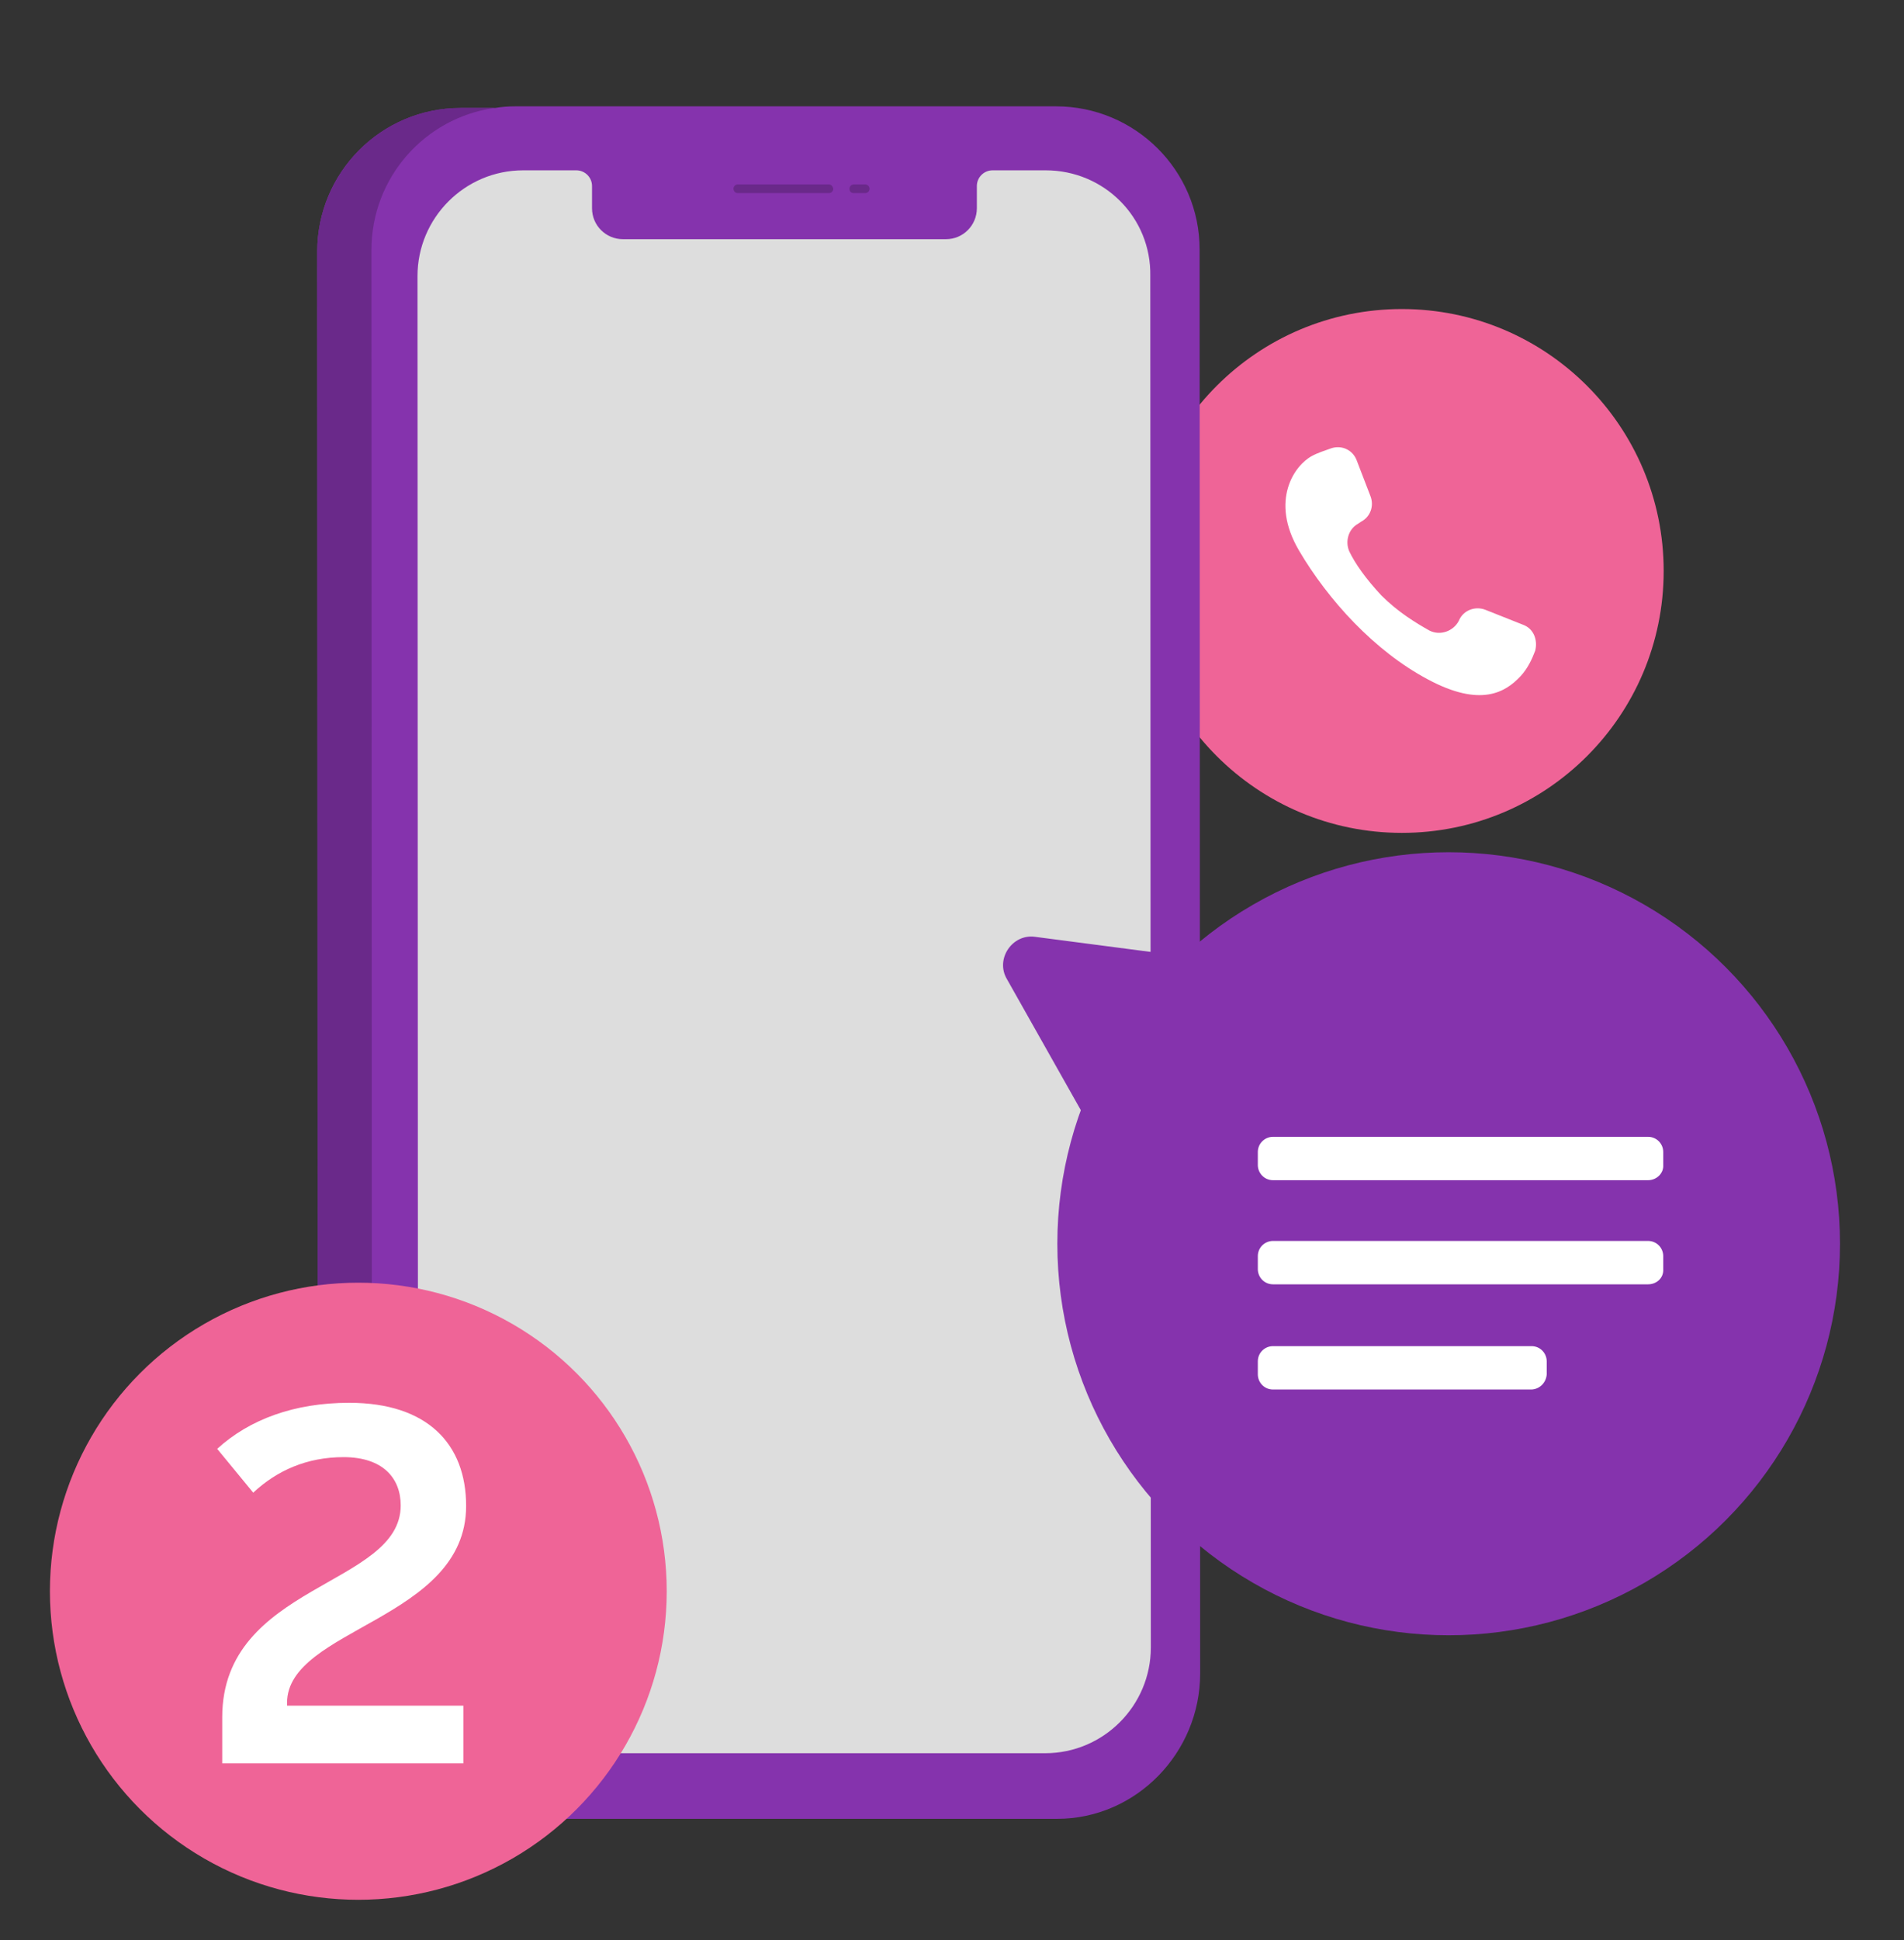
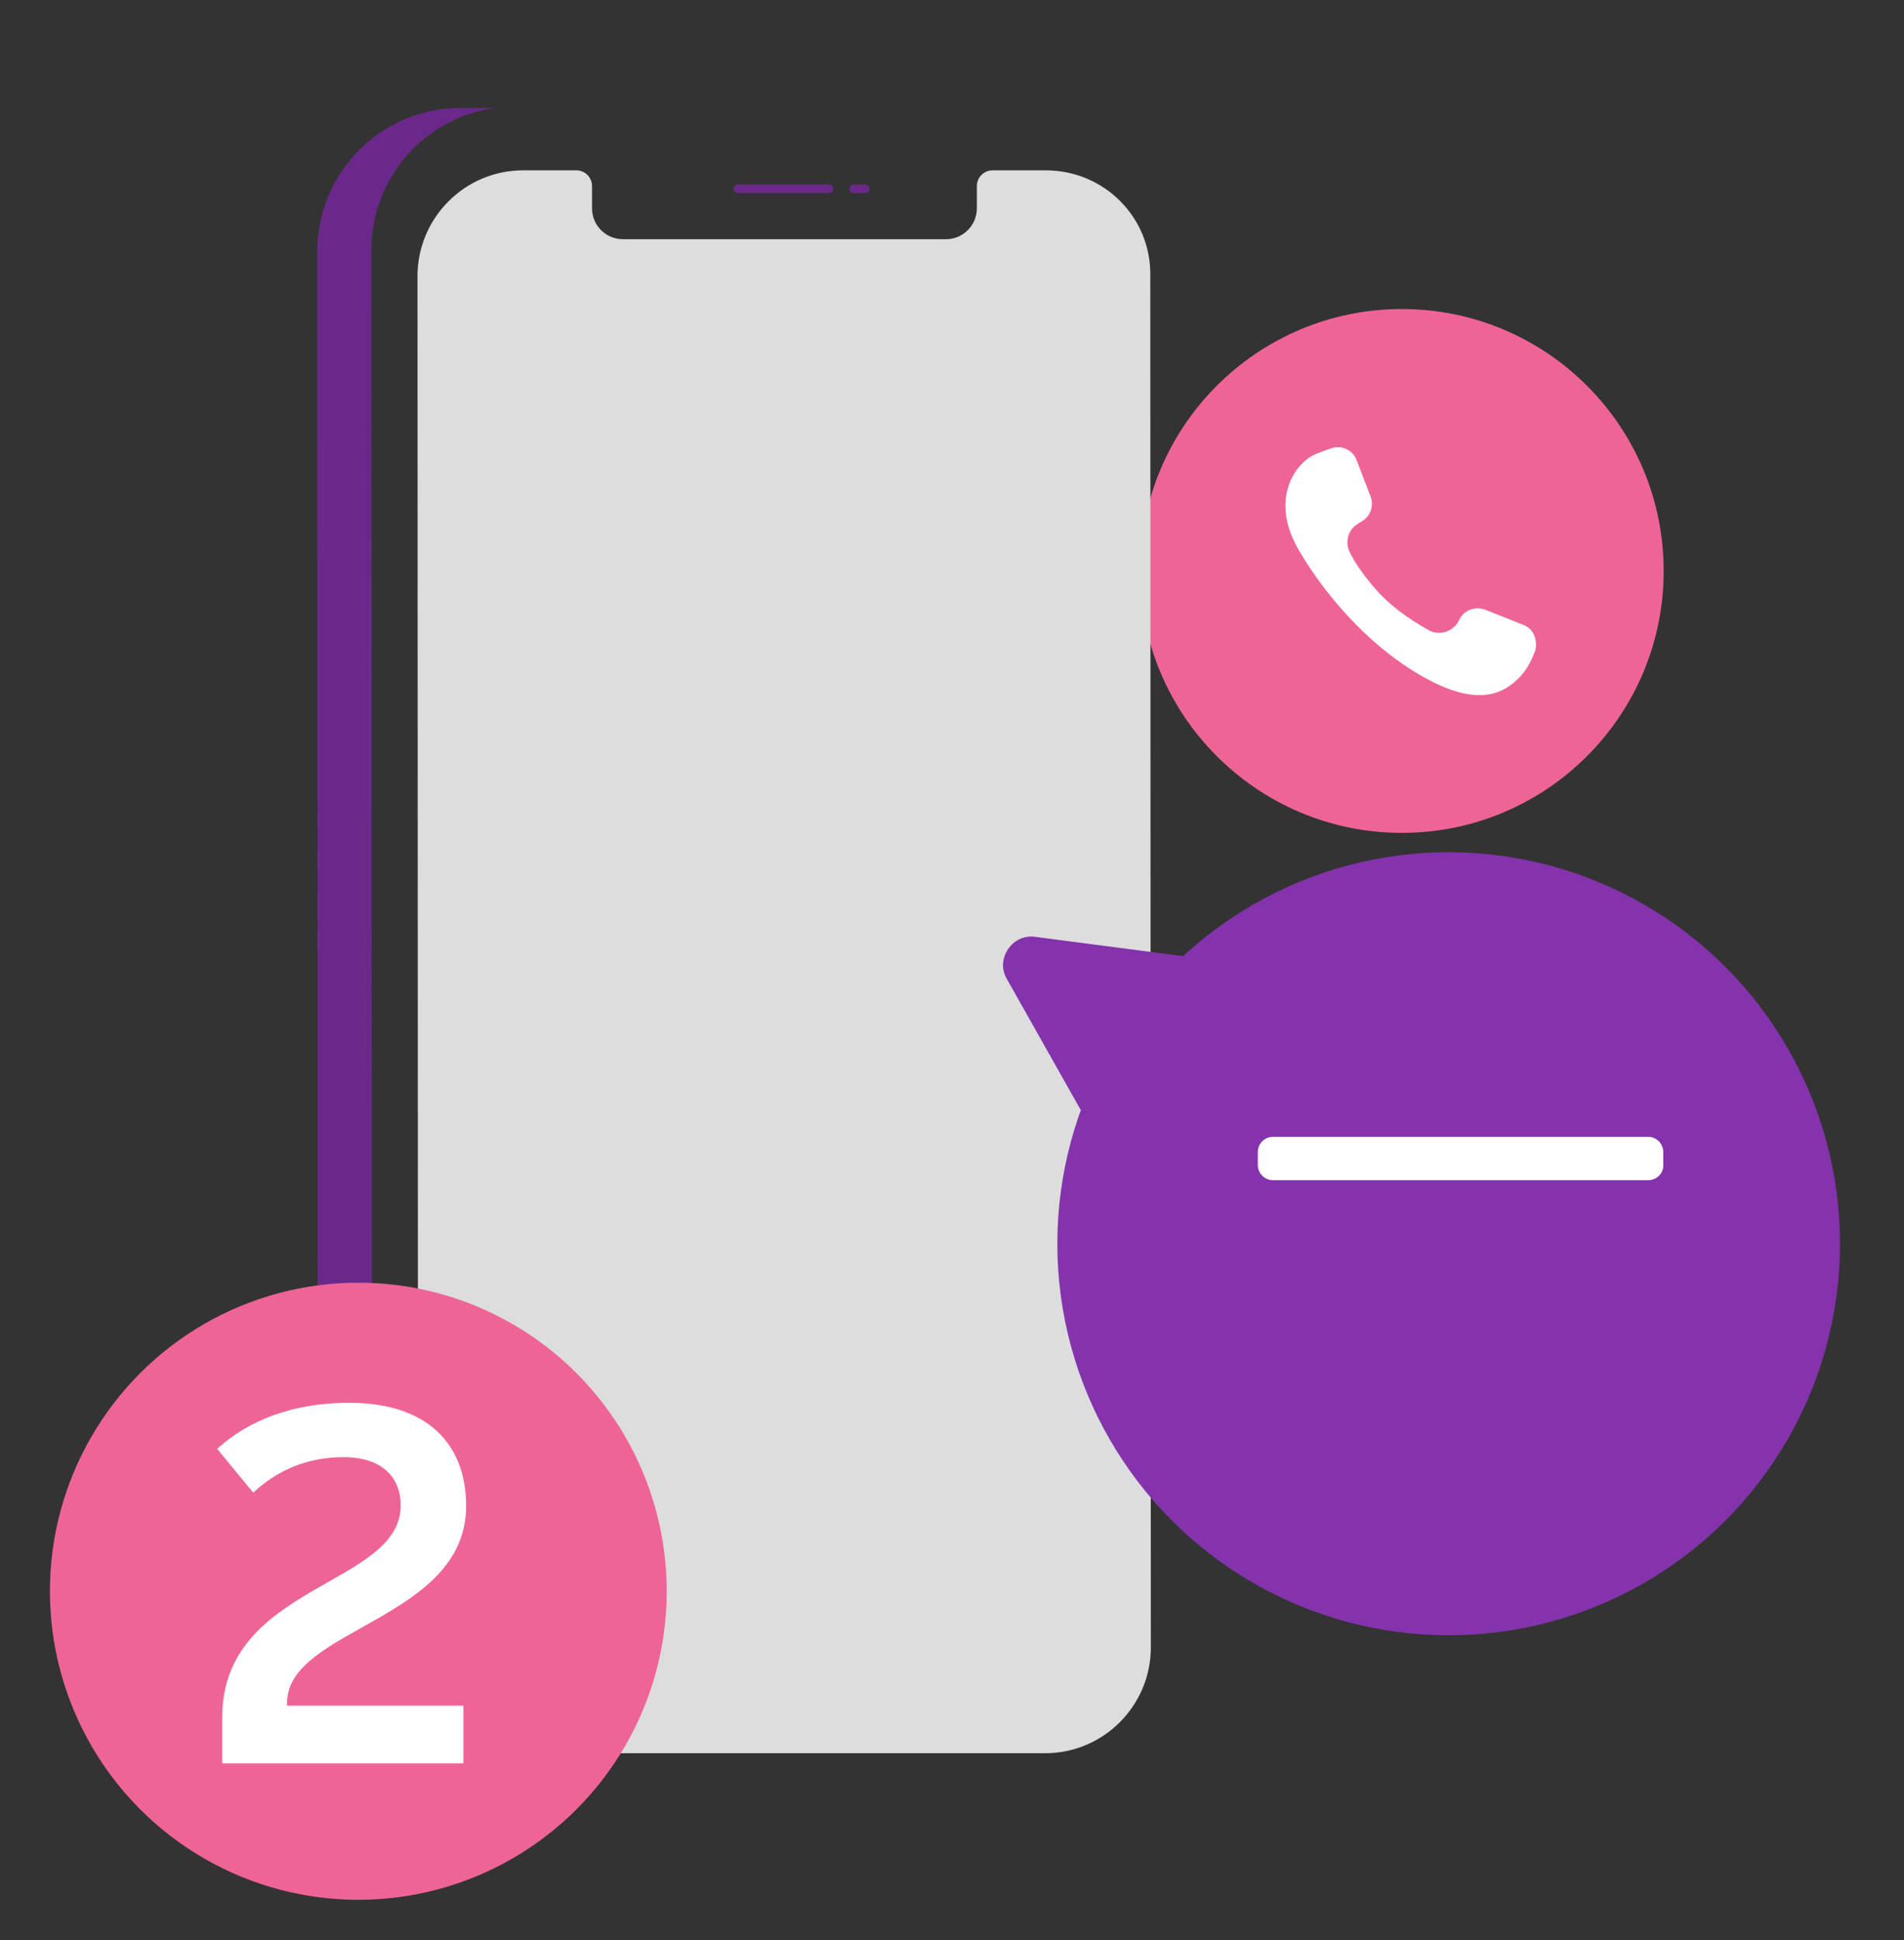
<svg xmlns="http://www.w3.org/2000/svg" id="Camada_1" version="1.1" viewBox="0 0 351.29 357.79">
  <rect x="0" y="0" width="351.29" height="357.79" fill="#333333" stroke="none" />
  <defs>
    <style>
      .st0, .st1 {
        fill: #8533ad;
      }

      .st2 {
        fill: #ef6497;
      }

      .st3 {
        fill: #fff;
      }

      .st1, .st4, .st5 {
        fill-rule: evenodd;
      }

      .st4 {
        fill: #6a298a;
      }

      .st5 {
        fill: #ddd;
      }
    </style>
  </defs>
  <g id="Group">
    <circle id="Oval" class="st2" cx="258.65" cy="105.29" r="48.3" />
    <path id="Path" class="st3" d="M250.55,96.59c-1.8,1-2.4,3.3-1.6,5.1,1.1,2.3,3.1,5.1,5.9,8.1,3.1,3.1,6.4,5.1,8.9,6.5,2,1,4.4.1,5.4-1.8.8-2,3.1-2.8,5-2l6.8,2.7c2,.7,2.8,2.8,2.3,4.8-.6,1.6-1.4,3.3-2.7,4.7-2.8,3-7.4,5.8-17.1.6-9.8-5.2-18.4-14.6-23.8-23.8s-.8-15.7,2.4-17.4c1.1-.6,2.4-1,3.5-1.4,2-.7,4.1.3,4.8,2.3l2.5,6.5c.7,1.8,0,3.8-1.7,4.7l-.6.4h0Z" />
  </g>
-   <path class="st1" d="M221.33,46.01c0-14.6-11.9-26.4-26.5-26.4h-99.8c-1.3,0-2.5.1-3.7.3h-6.3c-14.7,0-26.5,11.9-26.5,26.5l.1,262.6c0,14.6,11.9,26.4,26.5,26.4h109.9c14.6,0,26.4-12.2,26.4-26.8l-.1-262.6h0Z" />
  <path class="st5" d="M192.93,31.41h-9.8c-1.6,0-2.9,1.3-2.9,2.9v4.1c0,3.1-2.5,5.7-5.7,5.7h-59.6c-3.1,0-5.7-2.5-5.7-5.7v-4.1c0-1.6-1.3-2.9-2.9-2.9h-9.8c-10.8,0-19.5,8.8-19.5,19.5l.1,252.9c0,10.8,8.8,19.5,19.5,19.5h96.2c10.8,0,19.5-8.8,19.5-19.5l-.1-252.9c.2-10.8-8.5-19.5-19.3-19.5h0Z" />
  <path class="st4" d="M68.53,46.11l.1,262.6c0,14.6,11.8,26.4,26.5,26.4l-10,.3c-14.6,0-26.5-11.8-26.5-26.4l-.1-262.6c0-14.6,11.8-26.5,26.4-26.5h6.3c-12.8,1.8-22.7,12.8-22.7,26.2ZM159.63,34.01h-2.1c-.4,0-.8.3-.8.8s.3.8.8.8h2.1c.4,0,.8-.3.8-.8s-.4-.8-.8-.8ZM152.93,34.01h-16.8c-.4,0-.8.3-.8.8,0,.4.3.8.8.8h16.8c.4,0,.8-.3.8-.8-.1-.5-.4-.8-.8-.8Z" />
  <g id="Group1">
    <path id="Path1" class="st0" d="M224.68,177.16l-33.7-4.4c-4.2-.6-7.4,4.1-5.2,7.8l16.7,29.6,22.2-33h0Z" />
    <circle id="Oval1" class="st0" cx="267.28" cy="229.36" r="72.2" />
    <g id="Path2">
      <path class="st3" d="M304.07,217.64h-69.2c-1.6,0-2.8-1.3-2.8-2.8v-2.4c0-1.6,1.3-2.8,2.8-2.8h69.2c1.6,0,2.8,1.3,2.8,2.8v2.4c.1,1.5-1.2,2.8-2.8,2.8Z" />
-       <path class="st3" d="M304.07,236.84h-69.2c-1.6,0-2.8-1.3-2.8-2.8v-2.4c0-1.6,1.3-2.8,2.8-2.8h69.2c1.6,0,2.8,1.3,2.8,2.8v2.4c.1,1.6-1.2,2.8-2.8,2.8Z" />
-       <path class="st3" d="M282.47,256.24h-47.6c-1.6,0-2.8-1.3-2.8-2.8v-2.4c0-1.6,1.3-2.8,2.8-2.8h47.7c1.6,0,2.8,1.3,2.8,2.8v2.4c-.1,1.6-1.4,2.8-2.9,2.8Z" />
    </g>
  </g>
  <circle class="st2" cx="66.11" cy="293.44" r="56.9" />
  <path class="st3" d="M73.93,277.61c0-5.01-3.27-8.9-10.54-8.9-6.75,0-12.27,2.45-16.67,6.55l-6.65-8.08c5.94-5.42,14.22-8.49,24.35-8.49,14.52,0,21.58,7.67,21.58,19.02,0,21.07-33.04,22.51-33.04,36.32v.51h32.53v10.64h-44.49v-8.49c0-24.65,32.93-24.14,32.93-39.08h0Z" />
</svg>